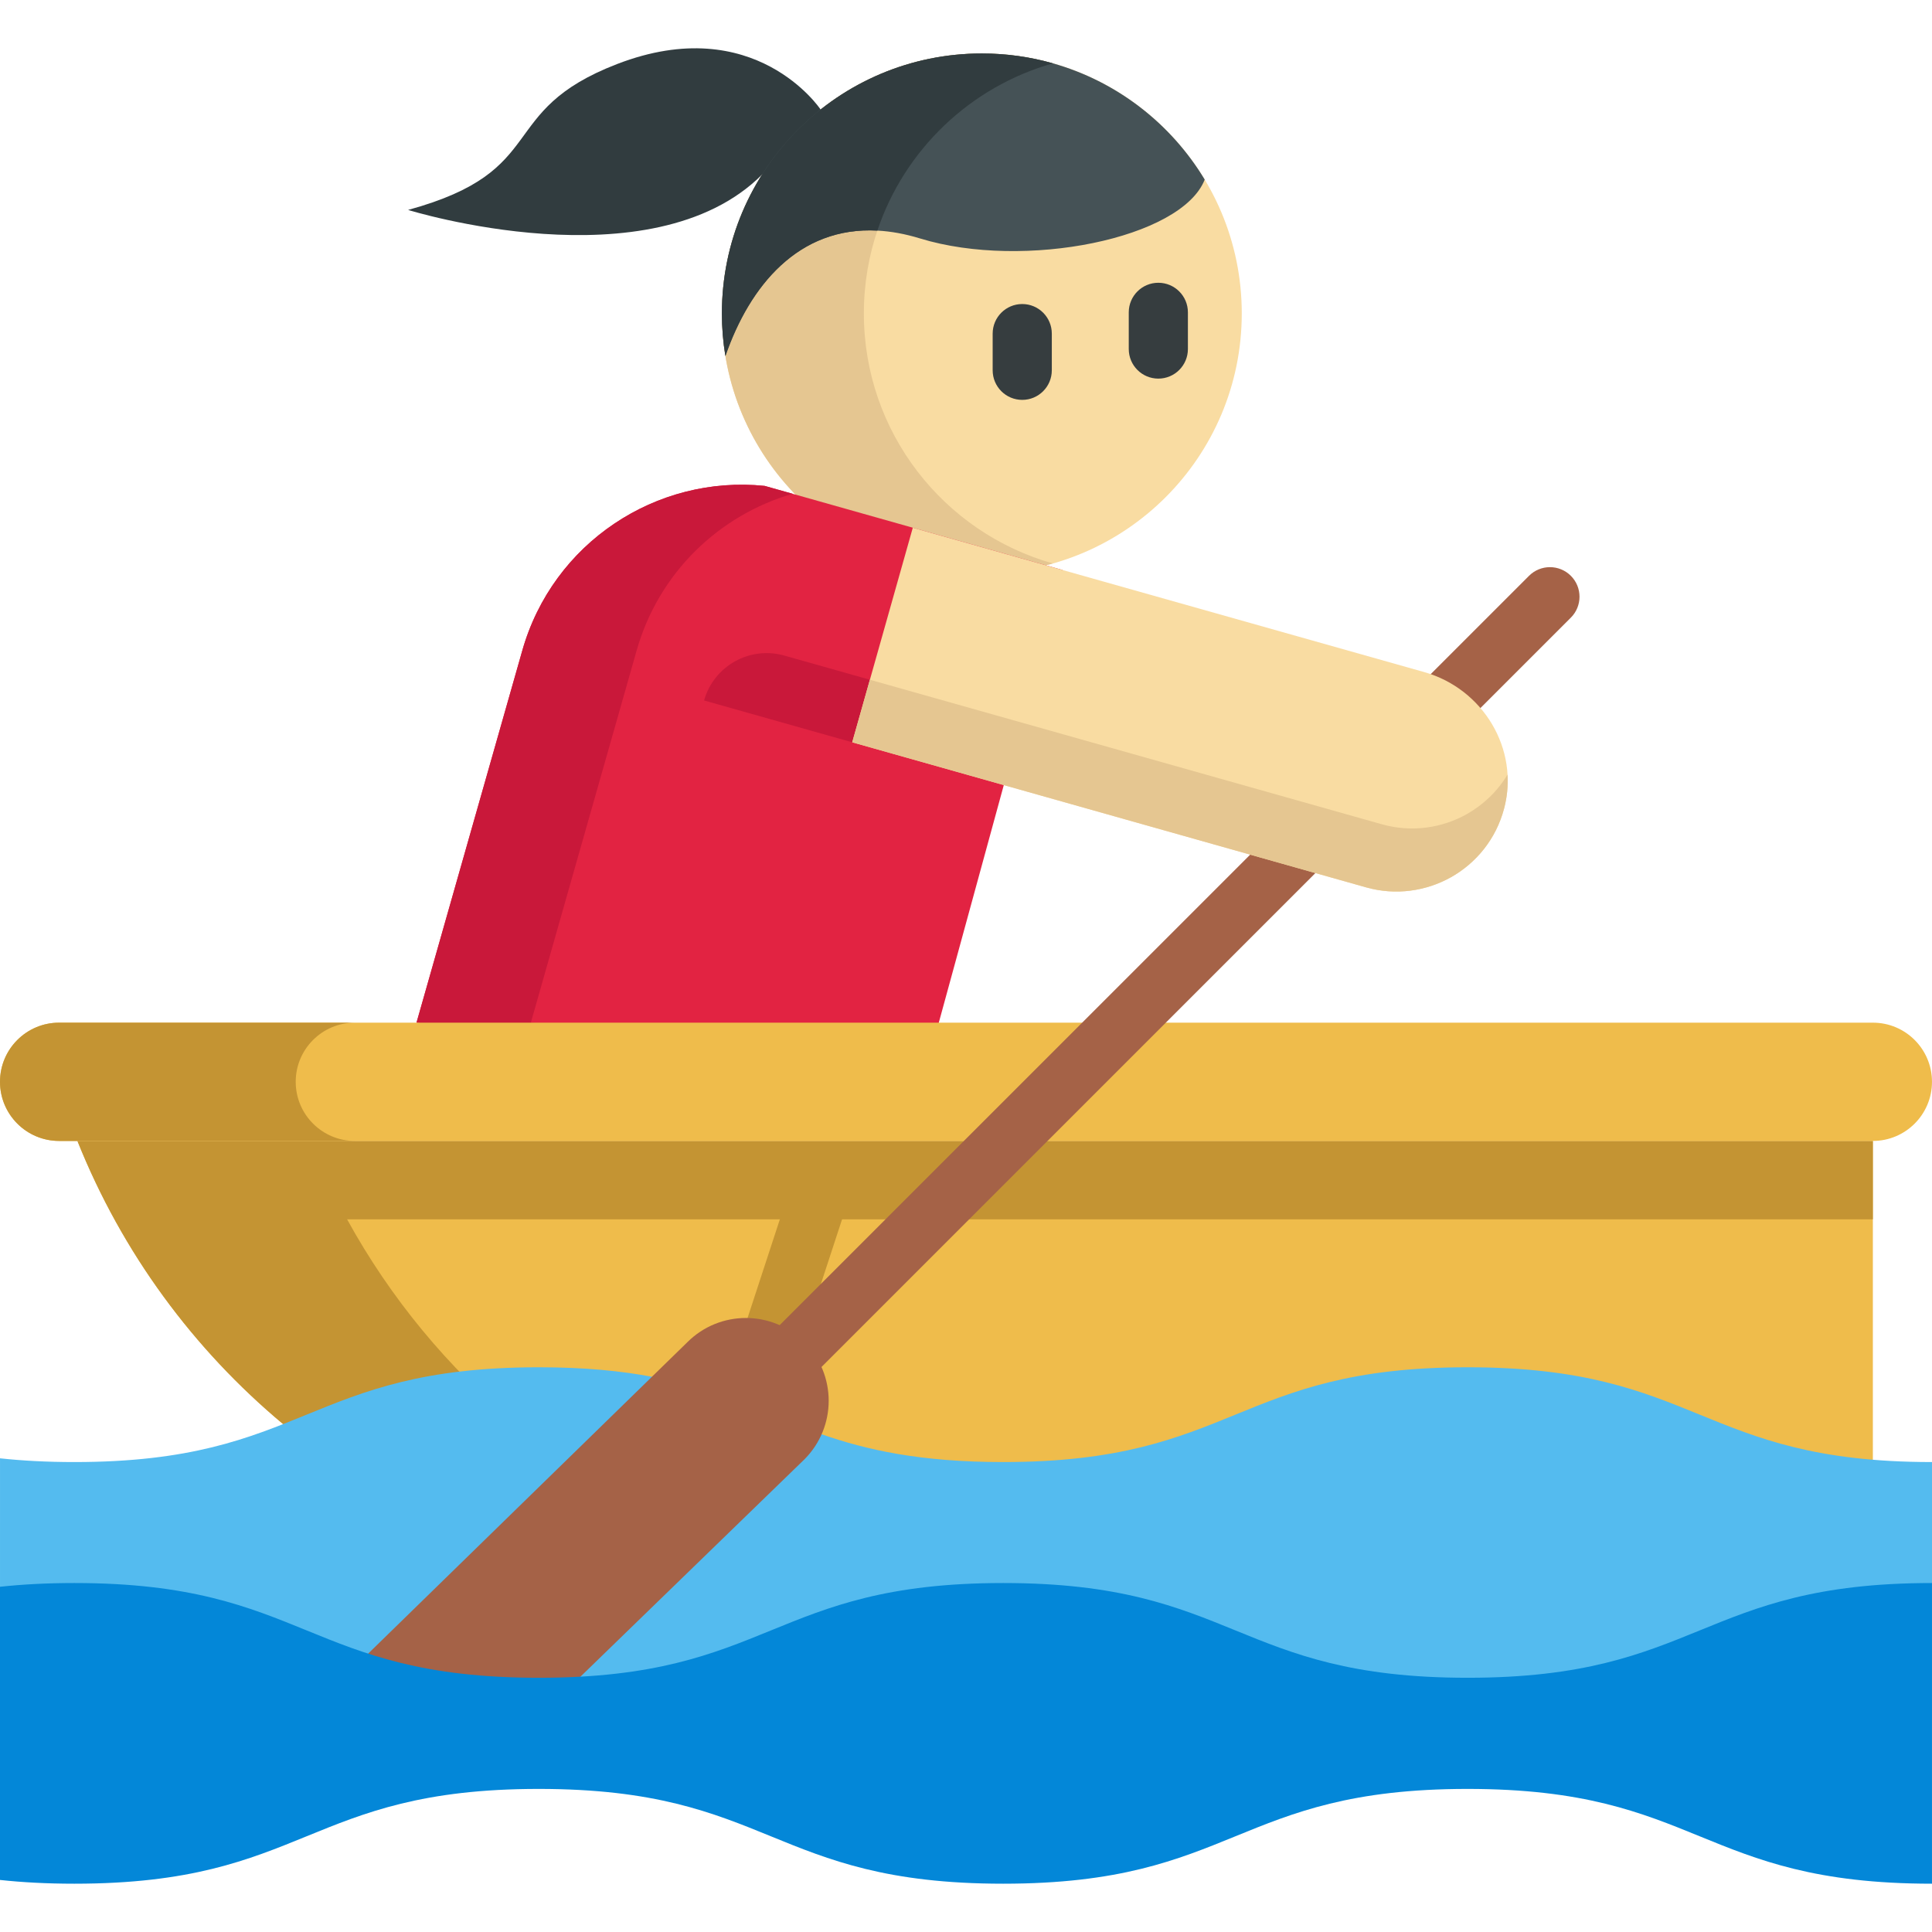
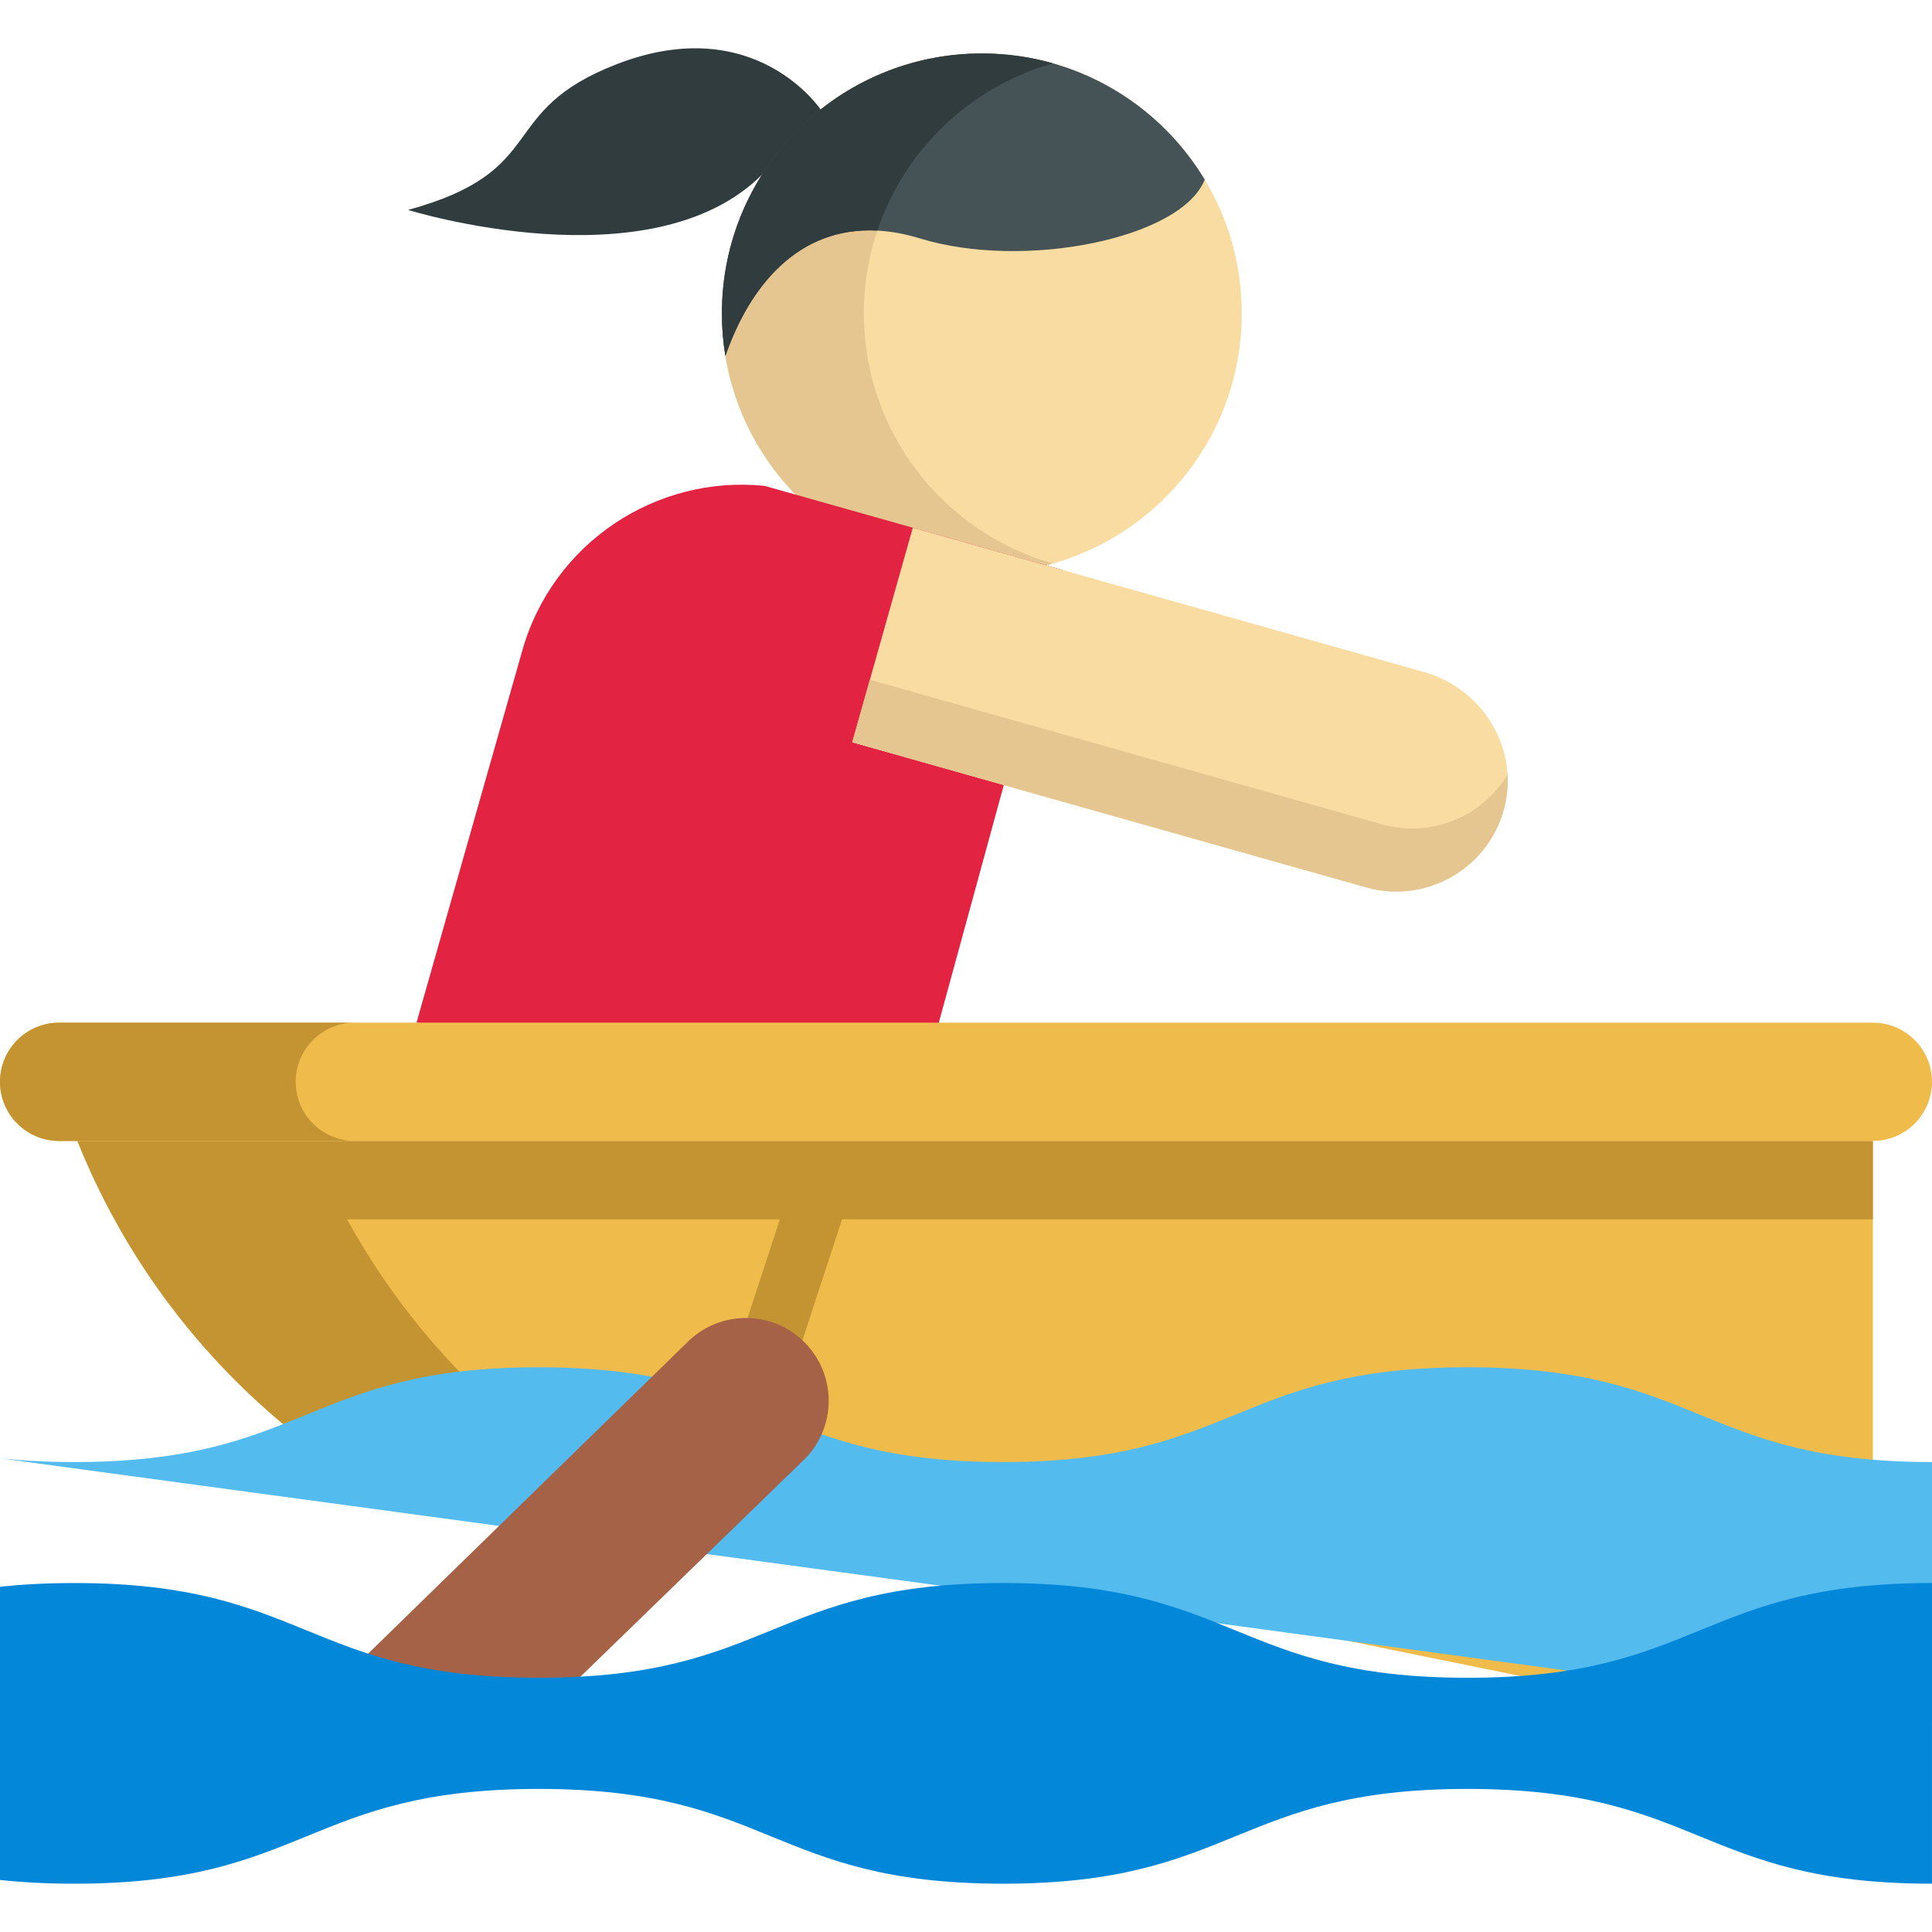
<svg xmlns="http://www.w3.org/2000/svg" version="1.1" id="Capa_1" x="0px" y="0px" viewBox="0 0 512 512" style="enable-background:new 0 0 512 512;" xml:space="preserve">
  <circle style="fill:#F9DCA2;" cx="260.199" cy="83.058" r="68.883" />
  <path style="fill:#E5C691;" d="M228.932,83.056c0-31.519,21.178-58.075,50.075-66.262c-5.981-1.695-12.285-2.621-18.808-2.621 c-38.042,0-68.883,30.84-68.883,68.882c0,38.043,30.84,68.883,68.883,68.883c6.523,0,12.827-0.927,18.808-2.621 C250.109,141.131,228.932,114.576,228.932,83.056z" />
  <g>
-     <path style="fill:#363D3F;" d="M270.903,105.972c-4.329,0-7.837-3.509-7.837-7.837v-9.727c0-4.328,3.508-7.837,7.837-7.837 s7.837,3.509,7.837,7.837v9.727C278.739,102.463,275.232,105.972,270.903,105.972z" />
-     <path style="fill:#363D3F;" d="M306.97,100.337c-4.329,0-7.837-3.509-7.837-7.837v-9.727c0-4.328,3.508-7.837,7.837-7.837 c4.329,0,7.837,3.509,7.837,7.837V92.5C314.807,96.828,311.299,100.337,306.97,100.337z" />
-   </g>
+     </g>
  <path style="fill:#313C3F;" d="M217.471,29.026c0,0-17.37-26.158-53.941-12.052c-32.516,12.542-17.241,28.212-55.379,38.661 c0,0,64.4,20.042,93.8-9.358" />
  <path style="fill:#455256;" d="M319.259,47.59C313.168,63.2,271.466,71.653,243.85,63.2c-4.012-1.233-7.784-1.902-11.337-2.09 c-20.866-1.118-33.813,14.576-40.27,33.228c-0.616-3.668-0.93-7.44-0.93-11.285c0-38.045,30.845-68.879,68.89-68.879 c6.468,0,12.727,0.888,18.651,2.56C295.927,21.52,310.315,32.731,319.259,47.59z" />
  <path style="fill:#313C3F;" d="M279.01,16.797c-21.87,6.186-39.309,22.894-46.498,44.314c-20.866-1.118-33.813,14.576-40.27,33.228 c-0.616-3.668-0.93-7.44-0.93-11.285c0-38.045,30.845-68.879,68.89-68.879c6.468,0,12.727,0.888,18.651,2.56 C278.906,16.765,278.958,16.786,279.01,16.797z" />
  <path style="fill:#EFBC4B;" d="M496.327,302.366v160.804L75.037,377.41c-23.709-19.78-42.652-45.369-54.522-75.044H496.327z" />
  <g>
    <path style="fill:#C49433;" d="M496.327,302.366H82.164c0,0,0,0,0-0.001H20.515c11.87,29.675,30.814,55.264,54.522,75.044h61.649 c-17.98-15-33.212-33.35-44.704-54.281h404.345v-20.762H496.327z" />
    <rect x="200.14" y="314.34" transform="matrix(-0.95 -0.311 0.311 -0.95 298.61 735.683)" style="fill:#C49433;" width="15.674" height="59.373" />
  </g>
-   <path style="fill:#54BBEF;" d="M0.003,386.468c5.83,0.627,12.319,0.993,19.707,0.993c61.534,0,61.534-25.119,123.067-25.119 c12.121,0,21.849,0.972,30.135,2.539l44.815,15.214c11.912,4.138,26.07,7.366,48.117,7.366c61.544,0,61.544-25.119,123.078-25.119 S450.456,387.46,512,387.46v68.368H0L0.003,386.468z" />
+   <path style="fill:#54BBEF;" d="M0.003,386.468c5.83,0.627,12.319,0.993,19.707,0.993c61.534,0,61.534-25.119,123.067-25.119 c12.121,0,21.849,0.972,30.135,2.539l44.815,15.214c11.912,4.138,26.07,7.366,48.117,7.366c61.544,0,61.544-25.119,123.078-25.119 S450.456,387.46,512,387.46v68.368L0.003,386.468z" />
  <path style="fill:#E22342;" d="M243.891,288.921l37.718-137.86l-78.971-22.295c-28.661-2.936-56.152,15.036-64.25,43.718 l-28.014,98.533" />
  <g>
-     <path style="fill:#C9183A;" d="M140.677,271.018l28.014-98.533c5.881-20.831,21.994-36.002,41.352-41.628l-7.403-2.09 c-28.661-2.936-56.152,15.036-64.25,43.718l-28.014,98.533l133.516,17.903l1.072-3.919L140.677,271.018z" />
-     <path style="fill:#C9183A;" d="M230.527,180.134l-4.681,16.582l-39.257-11.086c2.581-9.153,12.1-14.482,21.253-11.901 L230.527,180.134z" />
-   </g>
+     </g>
  <path style="fill:#EFBC4B;" d="M15.672,302.361h480.652c8.656,0,15.672-7.016,15.672-15.672l0,0c0-8.656-7.016-15.672-15.672-15.672 H15.672C7.016,271.017,0,278.033,0,286.689l0,0C0,295.345,7.016,302.361,15.672,302.361z" />
  <path style="fill:#C49433;" d="M78.367,286.689c0-8.656,7.016-15.672,15.672-15.672H15.672C7.016,271.017,0,278.033,0,286.689 c0,8.656,7.016,15.673,15.672,15.673h78.367C85.383,302.361,78.367,295.345,78.367,286.689z" />
  <g>
-     <path style="fill:#A56247;" d="M188.925,387.8c-2.005,0-4.011-0.765-5.541-2.296c-3.061-3.06-3.061-8.023,0-11.082l221.825-221.825 c3.062-3.06,8.023-3.06,11.083,0c3.06,3.06,3.06,8.023,0,11.082L194.467,385.504C192.936,387.034,190.931,387.8,188.925,387.8z" />
    <path style="fill:#A56247;" d="M76.282,458.99L182.15,355.706c8.568-8.568,22.465-8.568,31.033,0 c4.284,4.284,6.426,9.906,6.426,15.517s-2.142,11.233-6.426,15.517l-80.309,77.924" />
  </g>
  <path style="fill:#0387D8;" d="M511.997,499.201c-61.544,0-61.544-25.119-123.078-25.119s-61.534,25.119-123.078,25.119 c-61.534,0-61.534-25.119-123.067-25.119S81.24,499.201,19.707,499.201c-7.387,0-13.876-0.366-19.707-0.993v-77.697 c5.83-0.627,12.33-0.993,19.717-0.993c61.534,0,61.534,25.109,123.078,25.109c61.534,0,61.534-25.109,123.067-25.109 s61.534,25.109,123.067,25.109s61.534-25.109,123.067-25.109" />
  <path style="fill:#F9DCA2;" d="M377.423,178.107c15.611,4.409,25.318,20.438,21.19,36.122c-2.121,8.098-7.387,14.493-14.137,18.275 c-6.593,3.678-14.608,4.869-22.455,2.654l-136.17-38.442l16.05-56.863L377.423,178.107z" />
  <path style="fill:#E5C691;" d="M388.656,215.786c-6.593,3.678-14.608,4.869-22.455,2.654l-135.671-38.3l-4.679,16.577l136.17,38.442 c7.847,2.215,15.861,1.024,22.455-2.654c6.75-3.783,12.016-10.177,14.137-18.275c0.79-3,1.069-6.012,0.902-8.955 C396.835,209.722,393.066,213.315,388.656,215.786z" />
  <g> </g>
  <g> </g>
  <g> </g>
  <g> </g>
  <g> </g>
  <g> </g>
  <g> </g>
  <g> </g>
  <g> </g>
  <g> </g>
  <g> </g>
  <g> </g>
  <g> </g>
  <g> </g>
  <g> </g>
</svg>